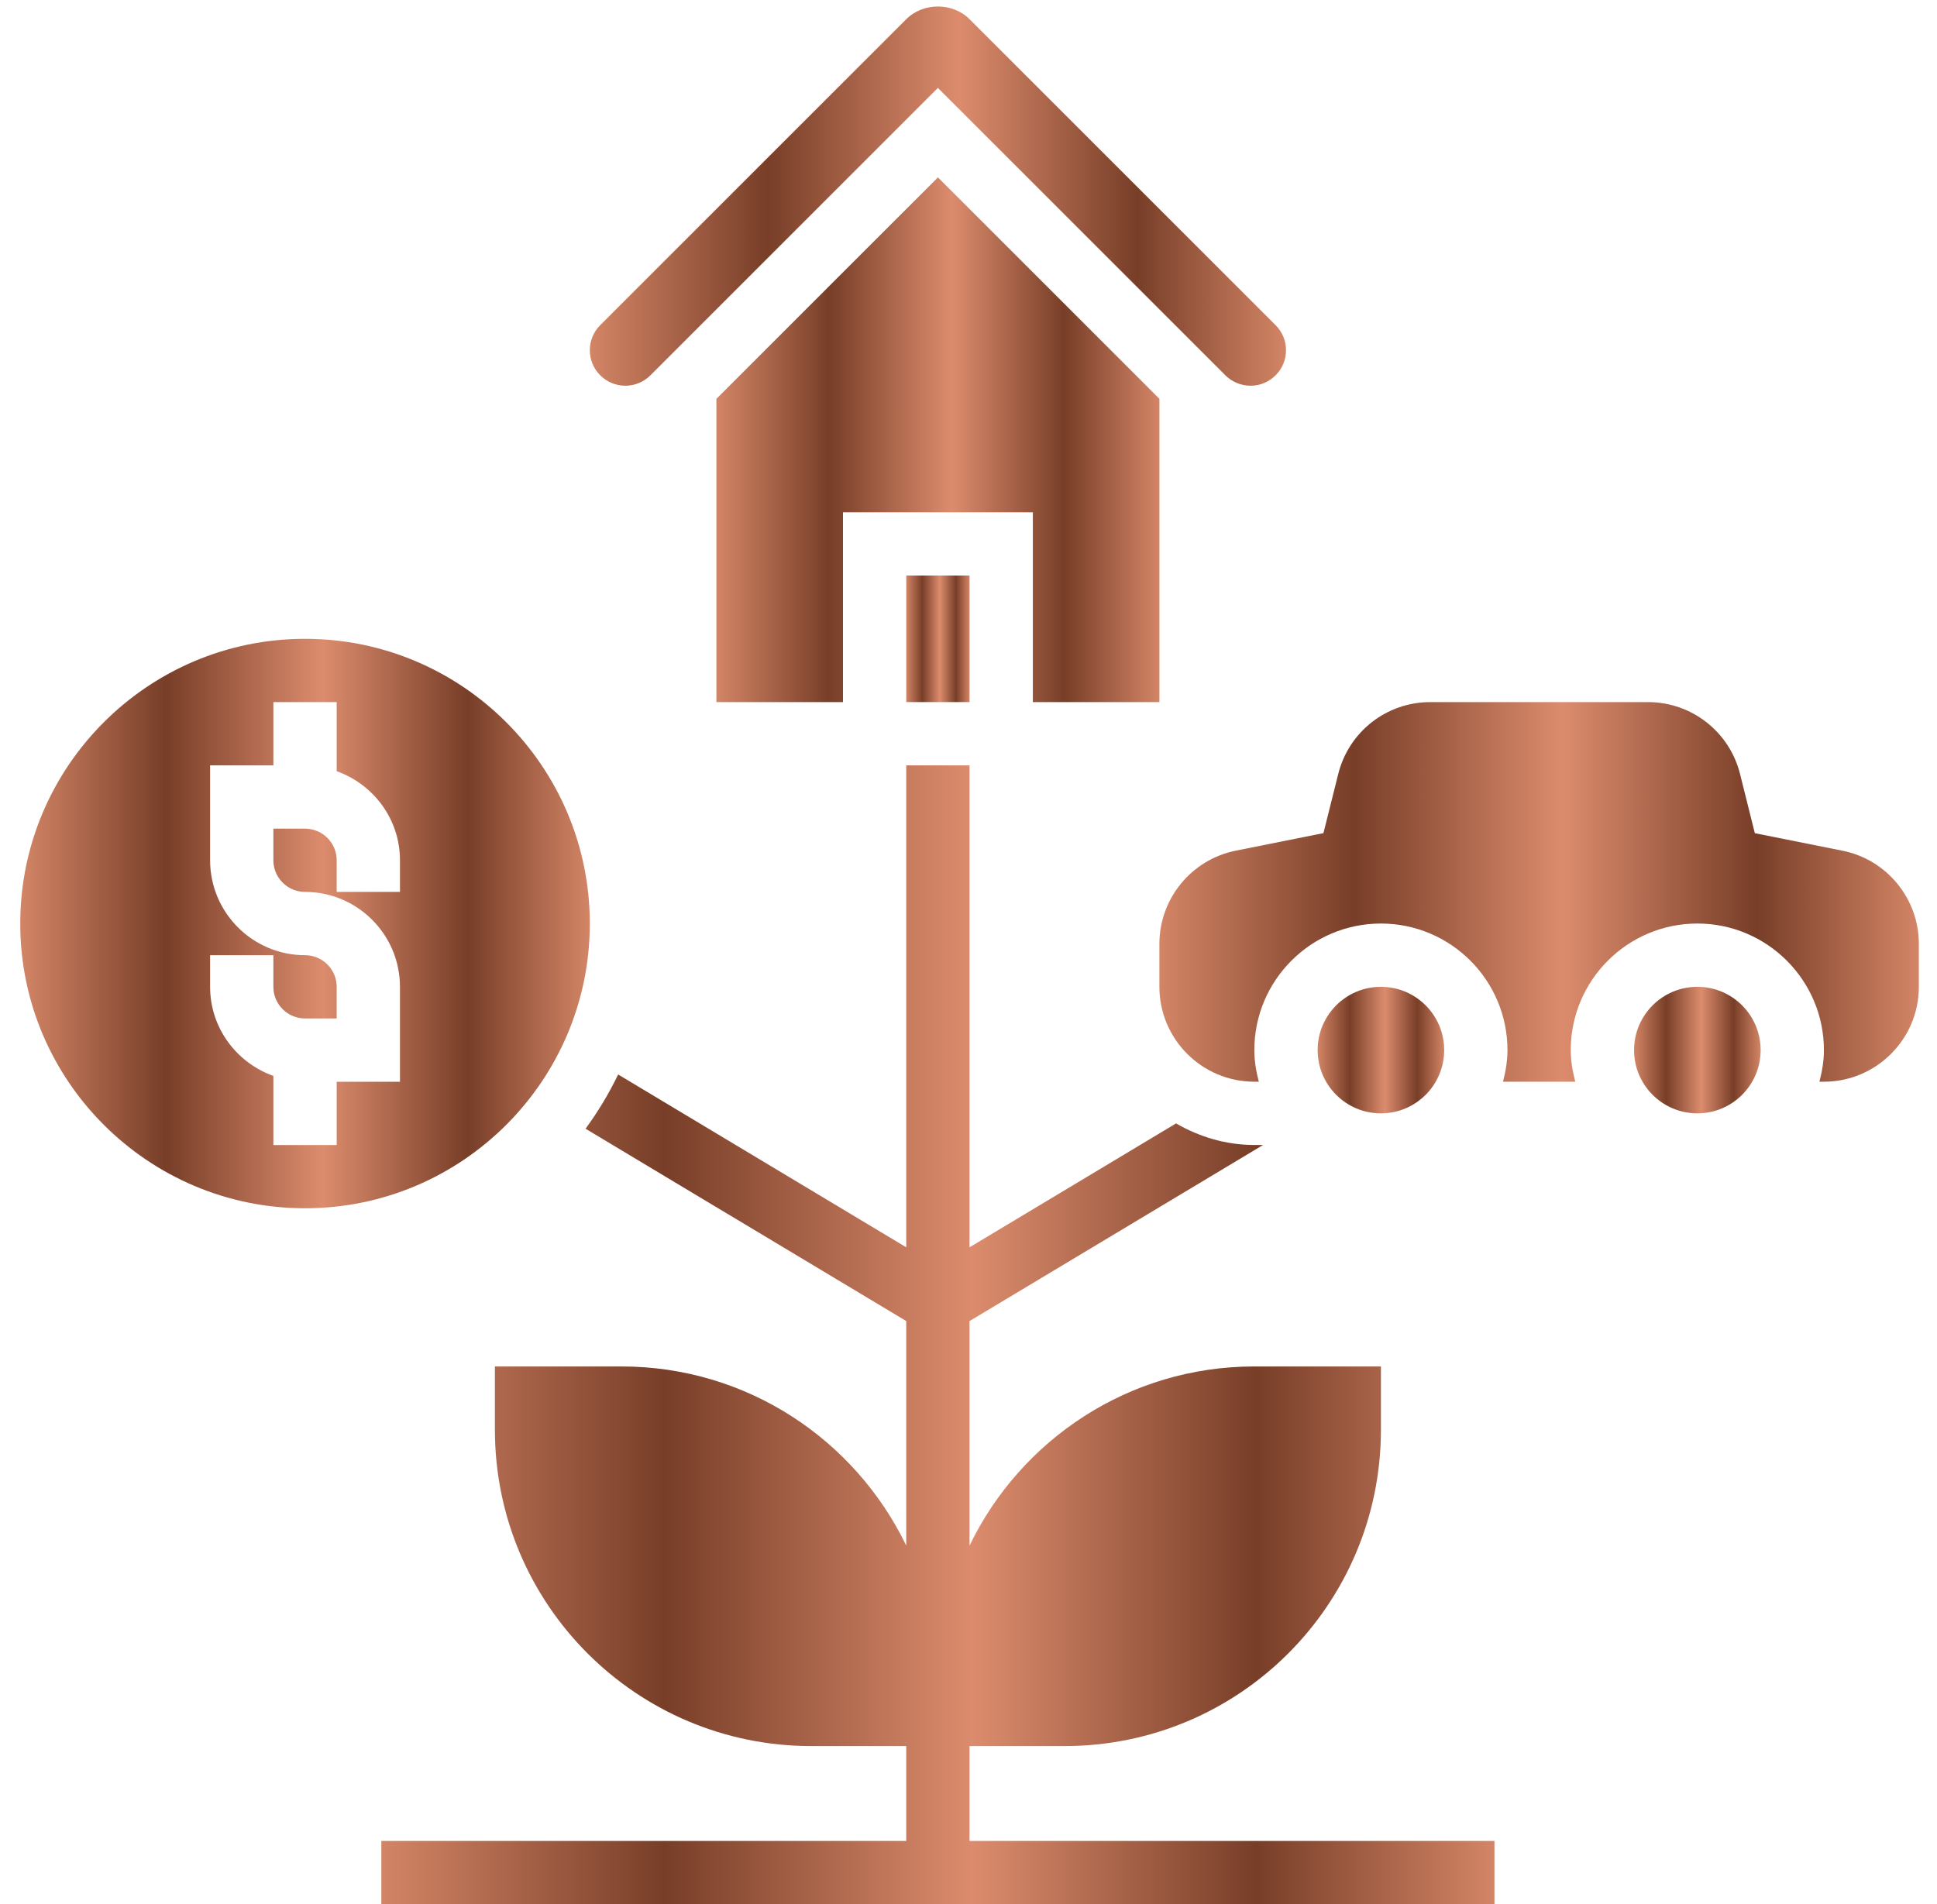
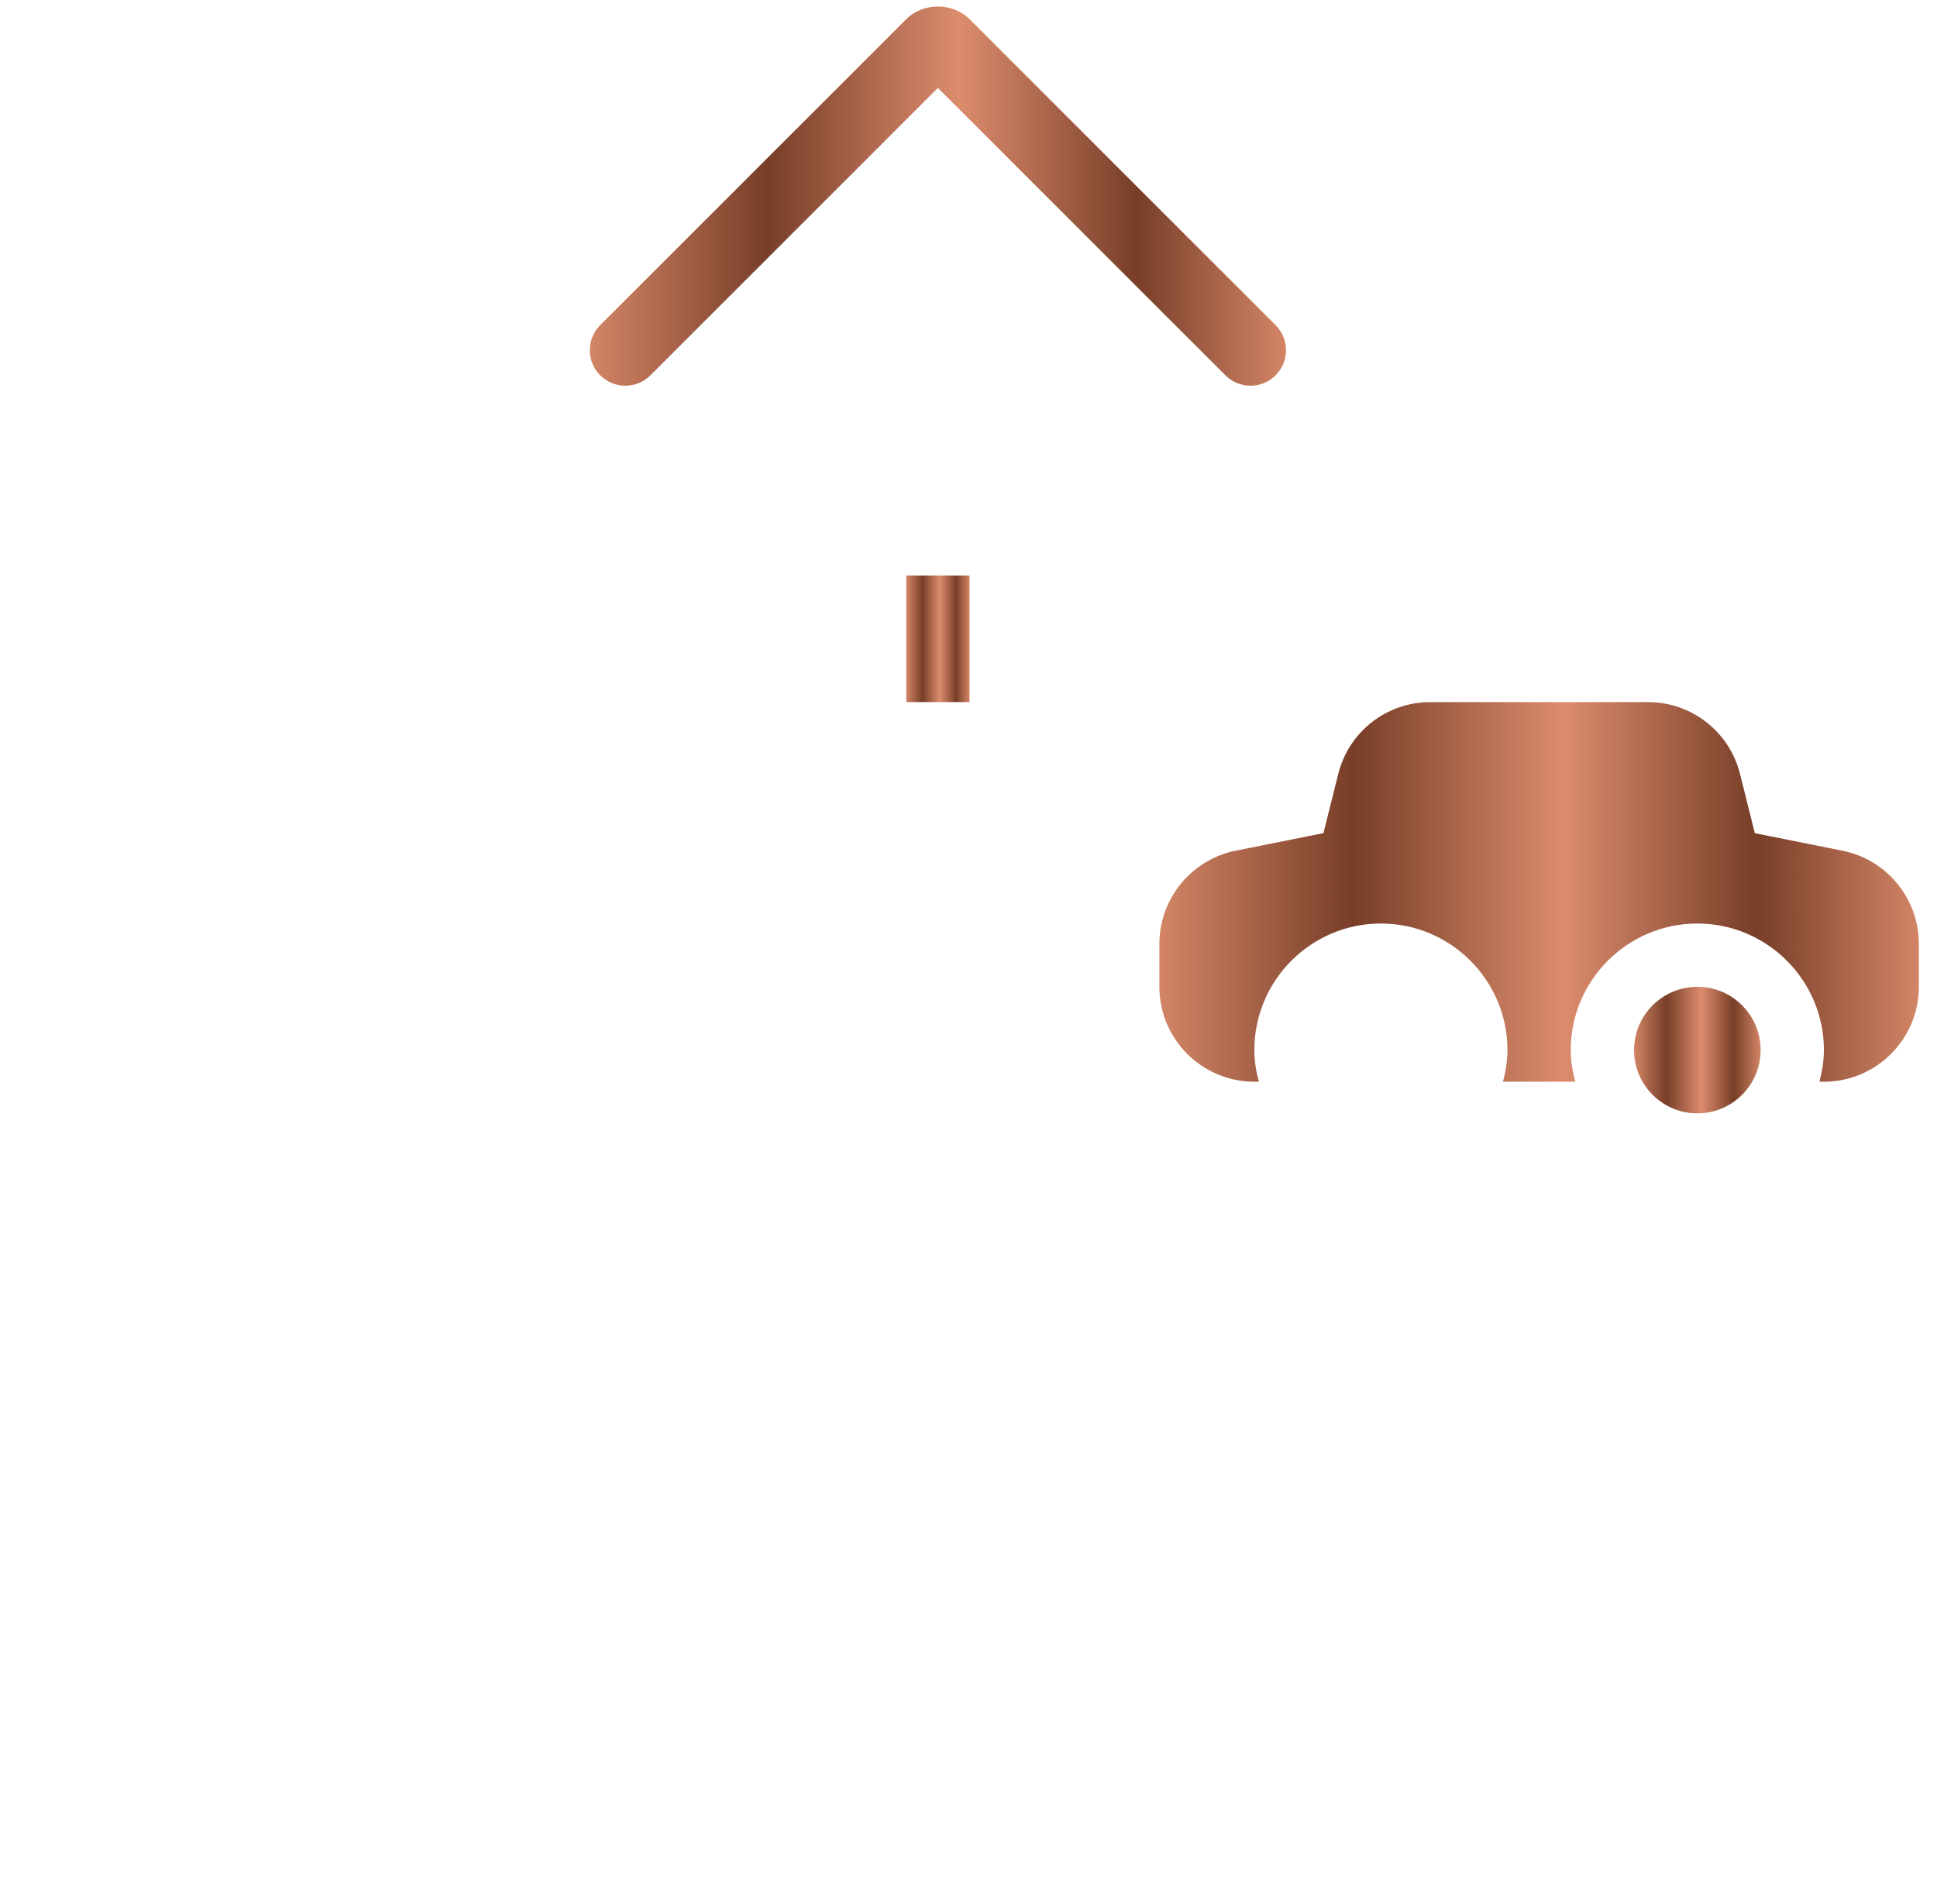
<svg xmlns="http://www.w3.org/2000/svg" width="60" height="59" viewBox="0 0 60 59" fill="none">
-   <path d="M30.032 54.099H32.973C38.387 54.099 42.775 49.711 42.775 44.297V42.337H38.854C34.966 42.337 31.617 44.606 30.032 47.888V40.931L39.125 35.475H38.854C37.968 35.475 37.147 35.221 36.429 34.807L30.032 38.645V23.713H28.072V38.645L19.148 33.291C18.861 33.883 18.524 34.444 18.138 34.971L28.072 40.931V47.888C26.487 44.606 23.139 42.337 19.25 42.337H15.33V44.297C15.33 49.711 19.718 54.099 25.131 54.099H28.072V57.039H11.812V59H46.292V57.039H30.032L30.032 54.099Z" fill="url(#paint0_linear_1066_88556)" />
  <path d="M28.072 17.832H30.033V21.753H28.072V17.832Z" fill="url(#paint1_linear_1066_88556)" />
-   <path d="M35.914 21.753V12.357L29.053 5.496L22.191 12.357V21.753H26.112V15.872H31.993V21.753H35.914Z" fill="url(#paint2_linear_1066_88556)" />
  <path d="M19.369 11.951C19.659 11.951 19.942 11.833 20.146 11.63L29.052 2.724L37.959 11.63C38.163 11.833 38.447 11.951 38.736 11.951C39.341 11.951 39.835 11.458 39.835 10.852C39.835 10.558 39.721 10.283 39.513 10.075L30.033 0.595C29.509 0.071 28.597 0.07 28.072 0.595L18.592 10.074C18.384 10.283 18.27 10.558 18.27 10.852C18.27 11.458 18.764 11.951 19.369 11.951Z" fill="url(#paint3_linear_1066_88556)" />
-   <path d="M9.449 37.436C14.313 37.436 18.27 33.478 18.27 28.615C18.27 23.751 14.313 19.793 9.449 19.793C4.584 19.793 0.627 23.751 0.627 28.615C0.627 33.478 4.584 37.436 9.449 37.436ZM6.508 29.595H8.468V30.575C8.468 31.115 8.908 31.555 9.449 31.555H10.429V30.575C10.429 30.035 9.989 29.595 9.449 29.595C7.827 29.595 6.508 28.276 6.508 26.654V23.714H8.468V21.753H10.429V23.894C11.567 24.3 12.389 25.378 12.389 26.654V27.634H10.429V26.654C10.429 26.114 9.989 25.674 9.449 25.674H8.468V26.654C8.468 27.194 8.908 27.634 9.449 27.634C11.07 27.634 12.389 28.954 12.389 30.575V33.516H10.429V35.476H8.468V33.335C7.33 32.929 6.508 31.851 6.508 30.575V29.595Z" fill="url(#paint4_linear_1066_88556)" />
  <path d="M57.074 26.358L54.357 25.815L53.899 23.981C53.571 22.669 52.397 21.753 51.045 21.753H44.305C42.953 21.753 41.78 22.669 41.453 23.98L40.994 25.814L38.277 26.357C36.907 26.631 35.913 27.844 35.913 29.242V30.575C35.913 32.196 37.232 33.515 38.854 33.515H38.993C38.91 33.2 38.854 32.875 38.854 32.535C38.854 30.373 40.612 28.614 42.774 28.614C44.937 28.614 46.695 30.373 46.695 32.535C46.695 32.875 46.638 33.2 46.556 33.515H48.795C48.712 33.2 48.655 32.875 48.655 32.535C48.655 30.373 50.414 28.614 52.576 28.614C54.738 28.614 56.497 30.373 56.497 32.535C56.497 32.875 56.44 33.2 56.358 33.515H56.497C58.118 33.515 59.438 32.196 59.438 30.575V29.242C59.438 27.844 58.444 26.631 57.074 26.358H57.074Z" fill="url(#paint5_linear_1066_88556)" />
-   <path d="M44.735 32.535C44.735 33.618 43.857 34.495 42.775 34.495C41.692 34.495 40.815 33.618 40.815 32.535C40.815 31.453 41.692 30.575 42.775 30.575C43.857 30.575 44.735 31.453 44.735 32.535Z" fill="url(#paint6_linear_1066_88556)" />
  <path d="M54.537 32.535C54.537 33.618 53.659 34.495 52.577 34.495C51.494 34.495 50.616 33.618 50.616 32.535C50.616 31.453 51.494 30.575 52.577 30.575C53.659 30.575 54.537 31.453 54.537 32.535Z" fill="url(#paint7_linear_1066_88556)" />
  <defs>
    <linearGradient id="paint0_linear_1066_88556" x1="11.812" y1="58.851" x2="46.292" y2="58.851" gradientUnits="userSpaceOnUse">
      <stop stop-color="#D38566" />
      <stop offset="0.255" stop-color="#783E28" />
      <stop offset="0.531" stop-color="#DC8C6D" />
      <stop offset="0.786" stop-color="#783E28" />
      <stop offset="1" stop-color="#D38566" />
    </linearGradient>
    <linearGradient id="paint1_linear_1066_88556" x1="28.072" y1="21.737" x2="30.033" y2="21.737" gradientUnits="userSpaceOnUse">
      <stop stop-color="#D38566" />
      <stop offset="0.255" stop-color="#783E28" />
      <stop offset="0.531" stop-color="#DC8C6D" />
      <stop offset="0.786" stop-color="#783E28" />
      <stop offset="1" stop-color="#D38566" />
    </linearGradient>
    <linearGradient id="paint2_linear_1066_88556" x1="22.191" y1="21.685" x2="35.914" y2="21.685" gradientUnits="userSpaceOnUse">
      <stop stop-color="#D38566" />
      <stop offset="0.255" stop-color="#783E28" />
      <stop offset="0.531" stop-color="#DC8C6D" />
      <stop offset="0.786" stop-color="#783E28" />
      <stop offset="1" stop-color="#D38566" />
    </linearGradient>
    <linearGradient id="paint3_linear_1066_88556" x1="18.27" y1="11.902" x2="39.835" y2="11.902" gradientUnits="userSpaceOnUse">
      <stop stop-color="#D38566" />
      <stop offset="0.255" stop-color="#783E28" />
      <stop offset="0.531" stop-color="#DC8C6D" />
      <stop offset="0.786" stop-color="#783E28" />
      <stop offset="1" stop-color="#D38566" />
    </linearGradient>
    <linearGradient id="paint4_linear_1066_88556" x1="0.627" y1="37.362" x2="18.27" y2="37.362" gradientUnits="userSpaceOnUse">
      <stop stop-color="#D38566" />
      <stop offset="0.255" stop-color="#783E28" />
      <stop offset="0.531" stop-color="#DC8C6D" />
      <stop offset="0.786" stop-color="#783E28" />
      <stop offset="1" stop-color="#D38566" />
    </linearGradient>
    <linearGradient id="paint5_linear_1066_88556" x1="35.913" y1="33.465" x2="59.438" y2="33.465" gradientUnits="userSpaceOnUse">
      <stop stop-color="#D38566" />
      <stop offset="0.255" stop-color="#783E28" />
      <stop offset="0.531" stop-color="#DC8C6D" />
      <stop offset="0.786" stop-color="#783E28" />
      <stop offset="1" stop-color="#D38566" />
    </linearGradient>
    <linearGradient id="paint6_linear_1066_88556" x1="40.815" y1="34.479" x2="44.735" y2="34.479" gradientUnits="userSpaceOnUse">
      <stop stop-color="#D38566" />
      <stop offset="0.255" stop-color="#783E28" />
      <stop offset="0.531" stop-color="#DC8C6D" />
      <stop offset="0.786" stop-color="#783E28" />
      <stop offset="1" stop-color="#D38566" />
    </linearGradient>
    <linearGradient id="paint7_linear_1066_88556" x1="50.616" y1="34.479" x2="54.537" y2="34.479" gradientUnits="userSpaceOnUse">
      <stop stop-color="#D38566" />
      <stop offset="0.255" stop-color="#783E28" />
      <stop offset="0.531" stop-color="#DC8C6D" />
      <stop offset="0.786" stop-color="#783E28" />
      <stop offset="1" stop-color="#D38566" />
    </linearGradient>
  </defs>
</svg>